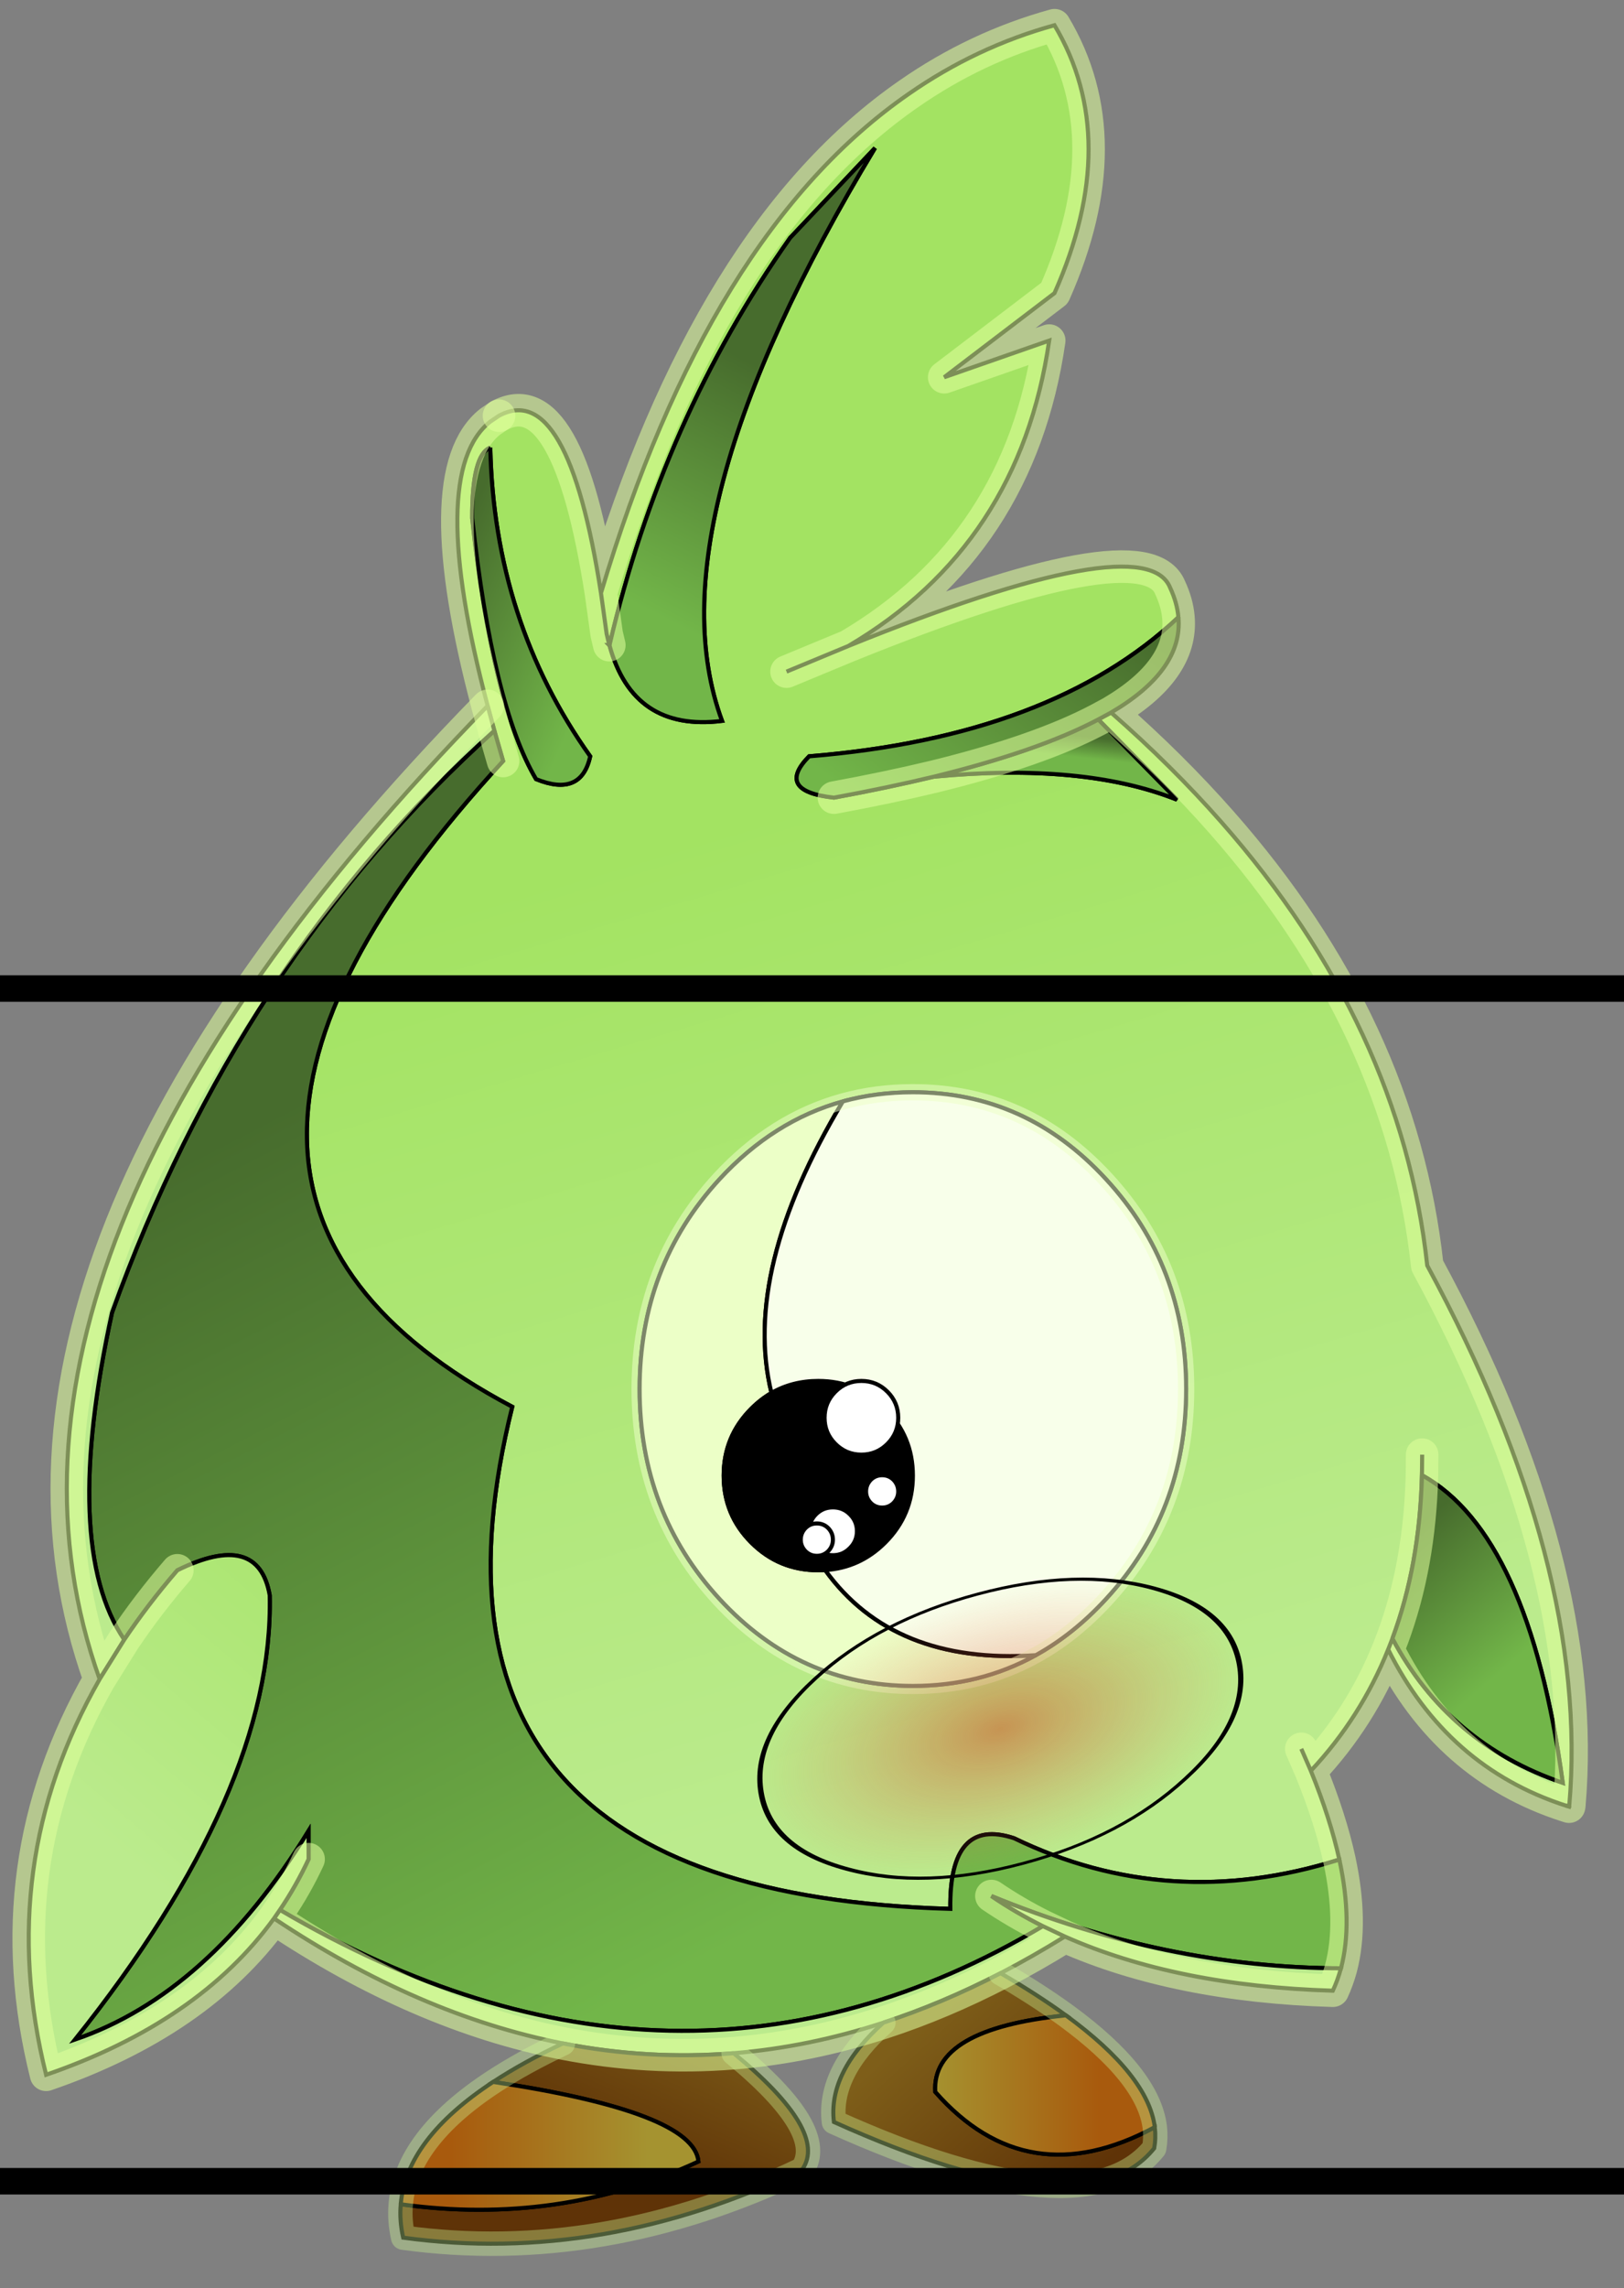
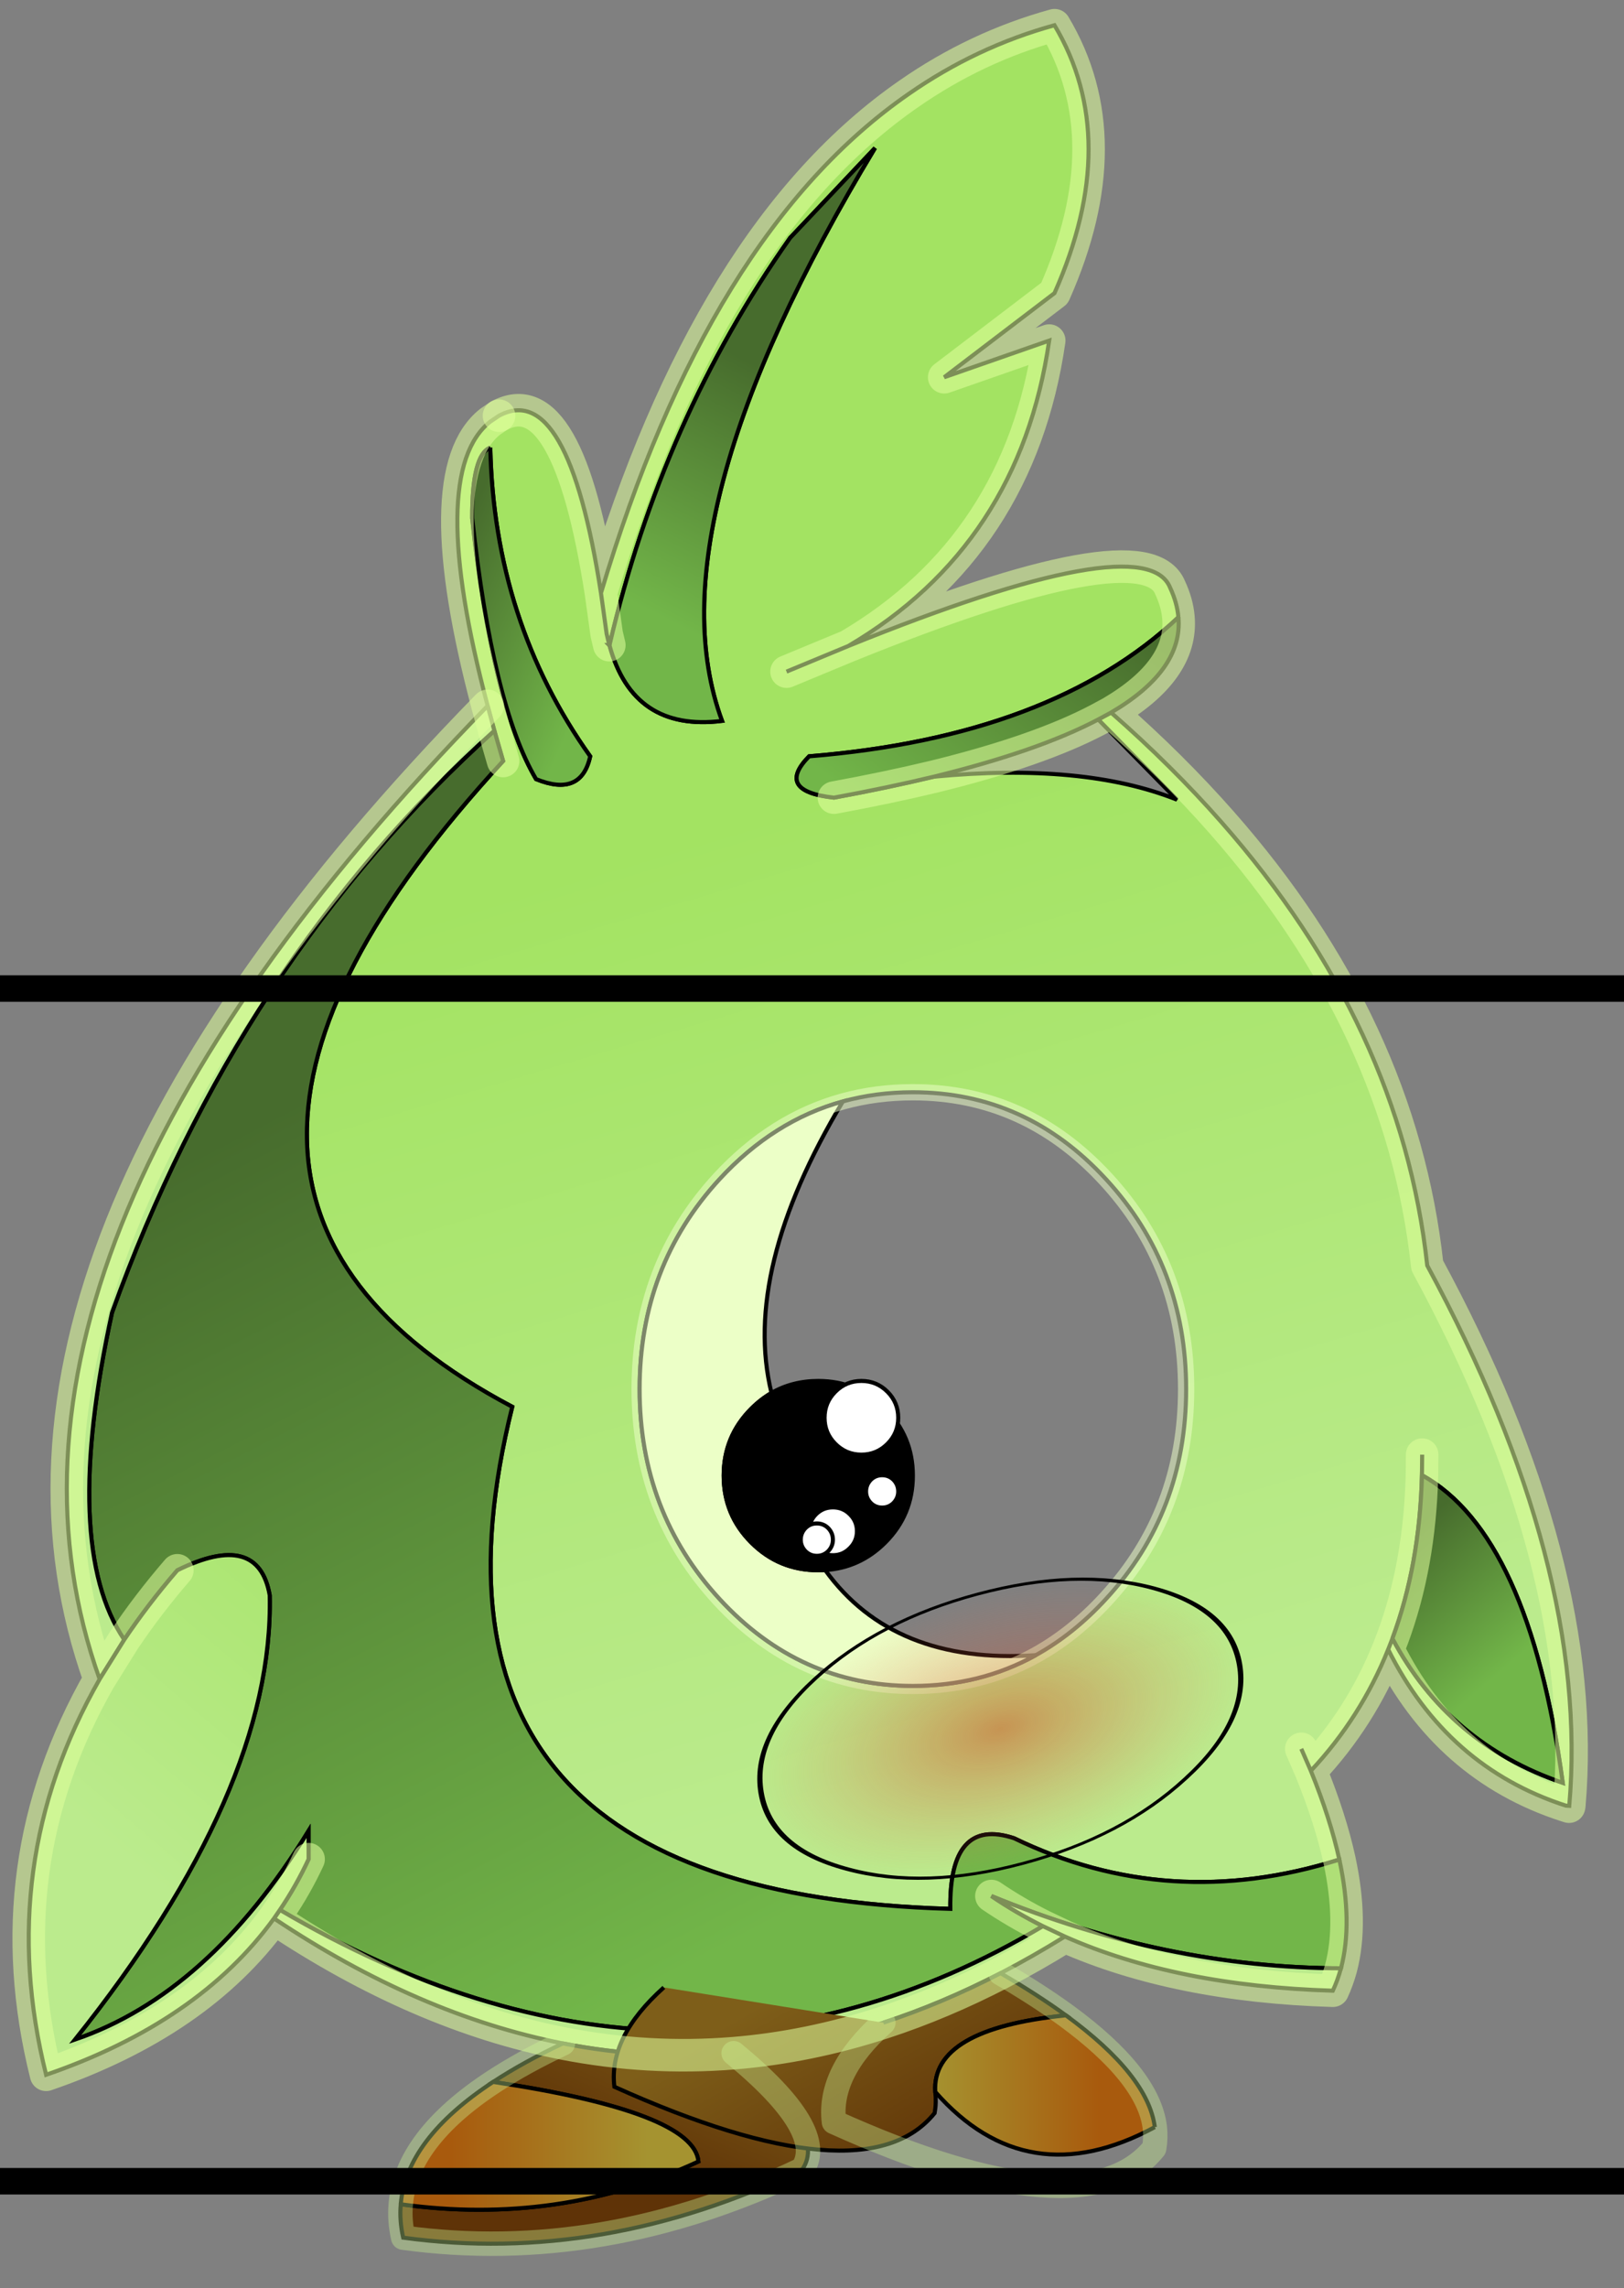
<svg xmlns="http://www.w3.org/2000/svg" xmlns:xlink="http://www.w3.org/1999/xlink" width="174" height="245">
  <rect width="100%" height="100%" fill="#808080" stroke="none" />
  <defs>
    <g transform="matrix(1,0,0,1,192.55,294) " id="shape0">
      <path id="svg_1" stroke-opacity="0" stroke-linejoin="round" stroke-linecap="round" stroke="#ff00ff" fill="none" d="m187.95,-293.5l0,380l-379.95,0l-0.05,0l0,-380l380,0m-95,294.1l-189.95,0" />
      <path id="svg_2" stroke-opacity="0" stroke-linejoin="round" stroke-linecap="round" stroke="#ff00ff" fill="none" d="m187.95,-293.5l-190,190l190,190m-379.95,0l189.95,-190l-190,-190" />
    </g>
    <g transform="matrix(1,0,0,1,193.55,276.4) " id="sprite0">
      <use id="svg_3" xlink:href="#shape1" width="387.15" transform="matrix(1,0,0,1,-193.55,-276.4) " height="551.85" />
      <use id="svg_4" xlink:href="#sprite1" width="92" transform="matrix(1.278,-0.342,0.118,0.696,-15.201,128.639) " height="95" />
    </g>
    <g transform="matrix(1,0,0,1,193.55,276.4) " id="shape1">
      <path id="svg_5" fill-rule="evenodd" fill="url(#gradient0)" d="m-46.85,-120.1q5.8,21.25 27.65,18.55q-18,-48.7 37.6,-140.7l-20.85,22.05q-31.45,44.5 -44.4,100.05l-0.05,0l0.05,0.05m-2.1,-12.85l1.4,10.05l0.65,2.75l-0.65,-2.75l-1.4,-10.05q26.4,-88.5 75.65,-122.6q16.6,-11.55 35.8,-16.85q16.75,28.05 0,65.8l-27.1,20.65l25.8,-9q-7.3,50.25 -49.35,75q72.9,-29.5 79.05,-14.35q1.75,3.75 2.05,7.3q-31.1,29.3 -90.75,34.15q-8.4,8.55 6.1,10.15q13.3,-2.45 24.55,-5.15q36.75,-3.5 59.75,5.65l-19.35,-19.7l3.15,-1.7q15,13.15 27.15,26.95q44.15,50.1 50.55,108.85q40,73.9 34.9,132.7l-0.85,-0.05q-29.2,-9.45 -43.65,-38.35q-6.75,16.75 -19,29.8q4.8,11.8 7,21.8q-41.85,13.2 -79.95,-5.25q-15.95,-5.25 -15.65,17.35q-137.45,-3.8 -107.65,-123.3q-99.8,-52.8 -2.25,-158.6l-2.15,-7.45l-1.65,-6.1q-15.2,-57.3 0.65,-69.8l2.15,-1.45q16.9,-9.1 25.05,43.55m60.8,13l-15.2,6.3l15.2,-6.3m111.3,270.85l2.35,5.4l-2.35,-5.4m-199.3,-319.55q-4.5,1.7 -4.45,17.3q5,45.95 15.7,64.1q11.1,4.5 13.3,-5.6q-23.6,-33.15 -24.55,-75.8m229,247.3l-0.05,5.05l0.05,-5.05m-142.35,-86.75q-17,4.7 -30.3,19.1q-19.65,21.35 -19.65,51.55q0,30.2 19.65,51.55q19.7,21.35 47.5,21.35q16.55,0 30.2,-7.55q9.3,-5.15 17.25,-13.8q19.7,-21.35 19.7,-51.55q0,-30.2 -19.7,-51.55q-19.65,-21.35 -47.45,-21.35q-9.05,0 -17.2,2.25m135.05,131.9l-1.05,2.7l1.05,-2.7q13.75,25.85 41.85,35.45q-8.35,-61.05 -34.6,-75.55q-0.55,22.1 -7.25,40.1" />
      <path id="svg_6" fill-rule="evenodd" fill="url(#gradient1)" d="m-46.85,-120.15q12.95,-55.55 44.4,-100.05l20.85,-22.05q-55.6,92 -37.6,140.7q-21.85,2.7 -27.65,-18.55l0,-0.05" />
      <path id="svg_7" fill-rule="evenodd" fill="#72b649" d="m-46.85,-120.1l-0.05,-0.05l0.05,0l0,0.05" />
      <path id="svg_8" fill-rule="evenodd" fill="url(#gradient2)" d="m-76.15,-168.65q0.95,42.65 24.55,75.8q-2.2,10.1 -13.3,5.6q-10.7,-18.15 -15.7,-64.1q-0.05,-15.6 4.45,-17.3" />
      <path id="svg_9" fill-rule="evenodd" fill="url(#gradient3)" d="m-75.15,-99.15l2.15,7.45q-97.55,105.8 2.25,158.6q-29.8,119.5 107.65,123.3q-0.3,-22.6 15.65,-17.35q38.1,18.45 79.95,5.25q3.35,15.5 0.4,26.7q-42.95,-0.1 -85.9,-17.75q5.95,4.05 12.65,7.4q-89.85,53.35 -187.5,-4q4,-5.9 7.05,-12.45l0,-6.95q-24.6,40.05 -57.4,51.25q48.9,-61.25 47.85,-109.1q-2.8,-15.95 -22.7,-6.15q-7.25,8.4 -13.05,17.05q-15.55,-22.95 -3,-80.35q31.05,-86.3 93.95,-142.9" />
      <path id="svg_10" fill-rule="evenodd" fill="#bbeb8d" d="m-76.8,-105.25l1.65,6.1q-62.9,56.6 -93.95,142.9q-12.55,57.4 3,80.35l-6.05,9.7q-36.95,-103.65 95.35,-239.05m-52.5,297.8l1.45,-2.1q97.65,57.35 187.5,4l5.4,2.55l-5.4,-2.55q-6.7,-3.35 -12.65,-7.4q42.95,17.65 85.9,17.75q-0.8,2.9 -2,5.5q-38.4,-1.15 -65.85,-13.3q-7.9,4.9 -15.8,9q-14.4,7.45 -28.8,12.15q-18.4,6 -36.8,7.5q-21,1.7 -41.95,-2.4q-35.5,-7 -71,-30.7" />
      <path id="svg_11" fill-rule="evenodd" fill="url(#gradient4)" d="m-166.1,124.1q5.8,-8.65 13.05,-17.05q19.9,-9.8 22.7,6.15q1.05,47.85 -47.85,109.1q32.8,-11.2 57.4,-51.25l0,6.95q-3.05,6.55 -7.05,12.45l-1.45,2.1q-18.5,25.5 -56,38.4q-12.9,-51.55 13.15,-97.15l6.05,-9.7" />
      <path id="svg_12" fill-rule="evenodd" fill="url(#gradient5)" d="m-16.35,225.65q23.3,19.15 16.9,28.5q-49.05,23.5 -98.1,16.8q-0.95,-4.15 -0.6,-8.2q38.75,5.35 73.15,-10.5q-1.15,-12.15 -50.45,-19.55q7.4,-4.85 17.15,-9.45q20.95,4.1 41.95,2.4" />
      <path id="svg_13" fill-rule="evenodd" fill="url(#gradient6)" d="m-98.15,262.75q1.3,-16 22.7,-30.05q49.3,7.4 50.45,19.55q-34.4,15.85 -73.15,10.5" />
-       <path id="svg_14" fill-rule="evenodd" fill="url(#gradient7)" d="m73.25,-101.9l19.35,19.7q-23,-9.15 -59.75,-5.65q25.7,-6.3 40.4,-14.05" />
      <path id="svg_15" fill-rule="evenodd" fill="url(#gradient8)" d="m92.95,-127q1.15,13 -16.55,23.4l-3.15,1.7q-14.7,7.75 -40.4,14.05q-11.25,2.7 -24.55,5.15q-14.5,-1.6 -6.1,-10.15q59.65,-4.85 90.75,-34.15" />
      <path id="svg_16" fill-rule="evenodd" fill="#ecffc7" d="m57.9,127.9q-13.65,7.55 -30.2,7.55q-27.8,0 -47.5,-21.35q-19.65,-21.35 -19.65,-51.55q0,-30.2 19.65,-51.55q13.3,-14.4 30.3,-19.1q-24.9,41.55 -17.55,71.6q-2.65,1.55 -4.95,3.85q-6.8,6.8 -6.8,16.45q0,9.65 6.8,16.45q6.8,6.8 16.45,6.8l1.7,-0.05q16.75,23.25 51.75,20.9" />
      <path id="svg_17" fill-rule="evenodd" fill="#000000" d="m6.15,107l-1.7,0.05q-9.65,0 -16.45,-6.8q-6.8,-6.8 -6.8,-16.45q0,-9.65 6.8,-16.45q2.3,-2.3 4.95,-3.85q5.15,-2.95 11.5,-2.95q9.65,0 16.45,6.8q6.8,6.8 6.8,16.45q0,9.65 -6.8,16.45q-6.2,6.2 -14.75,6.75" />
-       <path id="svg_18" fill-rule="evenodd" fill="#f8ffea" d="m10.5,-8.1q8.15,-2.25 17.2,-2.25q27.8,0 47.45,21.35q19.7,21.35 19.7,51.55q0,30.2 -19.7,51.55q-7.95,8.65 -17.25,13.8q-35,2.35 -51.75,-20.9q8.55,-0.55 14.75,-6.75q6.8,-6.8 6.8,-16.45q0,-9.65 -6.8,-16.45q-6.8,-6.8 -16.45,-6.8q-6.35,0 -11.5,2.95q-7.35,-30.05 17.55,-71.6" />
-       <path id="svg_19" fill-rule="evenodd" fill="url(#gradient9)" d="m20.45,218.15q14.4,-4.7 28.8,-12.15q9.1,5.3 16.05,10.35q-33.05,3.35 -32.1,18.8q22.55,25.6 53.95,8.65q0.3,2.65 -0.15,5.2q-17.15,21.25 -78.7,-6.45q-1.5,-12.2 12.15,-24.4" />
+       <path id="svg_19" fill-rule="evenodd" fill="url(#gradient9)" d="m20.45,218.15q14.4,-4.7 28.8,-12.15q9.1,5.3 16.05,10.35q-33.05,3.35 -32.1,18.8q0.3,2.65 -0.15,5.2q-17.15,21.25 -78.7,-6.45q-1.5,-12.2 12.15,-24.4" />
      <path id="svg_20" fill-rule="evenodd" fill="url(#gradient10)" d="m87.15,243.8q-31.4,16.95 -53.95,-8.65q-0.95,-15.45 32.1,-18.8q20.2,14.75 21.85,27.45" />
-       <path id="svg_21" fill-rule="evenodd" fill="url(#gradient11)" d="m189,164.9l-0.05,0.2l-0.8,-0.25l0.85,0.05" />
      <path id="svg_22" fill-rule="evenodd" fill="url(#gradient12)" d="m145.55,123.8q6.7,-18 7.25,-40.1q26.25,14.5 34.6,75.55q-28.1,-9.6 -41.85,-35.45" />
      <path id="svg_23" stroke-width="8" stroke-opacity="0.561" stroke-linejoin="round" stroke-linecap="round" stroke="#deff9b" fill="none" d="m-46.9,-120.15l-0.65,-2.75l-1.4,-10.05q-8.15,-52.65 -25.05,-43.55m206.5,354.6q-2.2,-10 -7,-21.8l-2.35,-5.4m-126.5,-264.55l15.2,-6.3q42.05,-24.75 49.35,-75l-25.8,9l27.1,-20.65q16.75,-37.75 0,-65.8q-19.2,5.3 -35.8,16.85q-49.25,34.1 -75.65,122.6m60.8,13q72.9,-29.5 79.05,-14.35q1.75,3.75 2.05,7.3q1.15,13 -16.55,23.4q15,13.15 27.15,26.95q44.15,50.1 50.55,108.85q40,73.9 34.9,132.7l-0.05,0.2l-0.8,-0.25q-29.2,-9.45 -43.65,-38.35q-6.75,16.75 -19,29.8m-278.55,-49.25q-7.25,8.4 -13.05,17.05l-6.05,9.7q-26.05,45.6 -13.15,97.15q37.5,-12.9 56,-38.4l1.45,-2.1q4,-5.9 7.05,-12.45m62.5,45.25q-35.5,-7 -71,-30.7m52.5,-297.8q-132.3,135.4 -95.35,239.05m324.95,-50.1l0.05,-5.05m-120,-166.5q-11.25,2.7 -24.55,5.15m68.1,-20.9l-3.15,1.7q-14.7,7.75 -40.4,14.05m-12.4,306q14.4,-4.7 28.8,-12.15q7.9,-4.1 15.8,-9l-5.4,-2.55m-76,31.2q18.4,-1.5 36.8,-7.5m44.6,-21.15q27.45,12.15 65.85,13.3q1.2,-2.6 2,-5.5q2.95,-11.2 -0.4,-26.7m-85.5,8.95q5.95,4.05 12.65,7.4m84.85,-67.95l1.05,-2.7q6.7,-18 7.25,-40.1m-211.1,139.55q20.95,4.1 41.95,2.4" />
      <path id="svg_24" stroke-width="8" stroke-opacity="0.561" stroke-linejoin="round" stroke-linecap="round" stroke="#deff9b" fill="none" d="m-74,-176.5l-2.15,1.45q-15.85,12.5 -0.65,69.8l1.65,6.1l2.15,7.45" />
      <path id="svg_25" stroke-width="0.05" stroke-linejoin="round" stroke-linecap="round" stroke="#00ff00" fill="none" d="m-46.85,-120.1l0,-0.05" />
      <path id="svg_26" stroke-width="6" stroke-opacity="0.369" stroke-linejoin="round" stroke-linecap="round" stroke="#cef695" fill="none" d="m-16.35,225.65q23.3,19.15 16.9,28.5q-49.05,23.5 -98.1,16.8q-0.95,-4.15 -0.6,-8.2q1.3,-16 22.7,-30.05q7.4,-4.85 17.15,-9.45m78.75,-5.1q-13.65,12.2 -12.15,24.4q61.55,27.7 78.7,6.45q0.45,-2.55 0.15,-5.2q-1.65,-12.7 -21.85,-27.45q-6.95,-5.05 -16.05,-10.35" />
      <path id="svg_27" stroke-width="4" stroke-opacity="0.529" stroke-linejoin="round" stroke-linecap="round" stroke="#ecffc7" fill="none" d="m57.9,127.9q-13.65,7.55 -30.2,7.55q-27.8,0 -47.5,-21.35q-19.65,-21.35 -19.65,-51.55q0,-30.2 19.65,-51.55q13.3,-14.4 30.3,-19.1q8.15,-2.25 17.2,-2.25q27.8,0 47.45,21.35q19.7,21.35 19.7,51.55q0,30.2 -19.7,51.55q-7.95,8.65 -17.25,13.8" />
      <path id="svg_28" stroke-width="0.05" stroke-linejoin="round" stroke-linecap="round" stroke="#000000" fill="none" d="m6.15,107l-1.7,0.05q-9.65,0 -16.45,-6.8q-6.8,-6.8 -6.8,-16.45q0,-9.65 6.8,-16.45q2.3,-2.3 4.95,-3.85q5.15,-2.95 11.5,-2.95q9.65,0 16.45,6.8q6.8,6.8 6.8,16.45q0,9.65 -6.8,16.45q-6.2,6.2 -14.75,6.75" />
      <path id="svg_29" fill-rule="evenodd" fill="#ffffff" d="m21.45,76q-2.65,2.65 -6.4,2.65q-3.75,0 -6.4,-2.65q-2.65,-2.65 -2.65,-6.4q0,-3.75 2.65,-6.4q2.65,-2.65 6.4,-2.65q3.75,0 6.4,2.65q2.65,2.65 2.65,6.4q0,3.75 -2.65,6.4" />
      <path id="svg_30" fill-rule="evenodd" fill="#ffffff" d="m12.2,101.6q-1.7,1.75 -4.15,1.75q-2.45,0 -4.15,-1.75q-1.7,-1.7 -1.7,-4.15q0,-2.45 1.7,-4.15q1.7,-1.7 4.15,-1.7q2.45,0 4.15,1.7q1.75,1.7 1.75,4.15q0,2.45 -1.75,4.15" />
      <path id="svg_31" fill-rule="evenodd" fill="#ffffff" d="m6.9,102.35q-1.15,1.15 -2.8,1.15q-1.65,0 -2.8,-1.15q-1.15,-1.2 -1.15,-2.8q0,-1.65 1.15,-2.85q1.15,-1.15 2.8,-1.15q1.65,0 2.8,1.15q1.15,1.2 1.15,2.85q0,1.6 -1.15,2.8" />
      <path id="svg_32" fill-rule="evenodd" fill="#ffffff" d="m22.95,90.5q-1.15,1.15 -2.8,1.15q-1.65,0 -2.8,-1.15q-1.15,-1.2 -1.15,-2.8q0,-1.65 1.15,-2.85q1.15,-1.15 2.8,-1.15q1.65,0 2.8,1.15q1.15,1.2 1.15,2.85q0,1.6 -1.15,2.8" />
    </g>
    <g transform="matrix(1,0,0,1,46,47.5) " id="sprite1">
      <use id="svg_33" xlink:href="#shape2" width="92" transform="matrix(1,0,0,1,-46,-47.5) " height="95" />
    </g>
    <g transform="matrix(1,0,0,1,46,47.5) " id="shape2">
      <path id="svg_34" fill-rule="evenodd" fill="url(#gradient13)" d="m32.5,-33.65q13.5,13.95 13.5,33.65q0,19.7 -13.5,33.55q-13.45,13.95 -32.5,13.95q-19.05,0 -32.5,-13.95q-13.5,-13.85 -13.5,-33.55q0,-19.7 13.5,-33.65q13.45,-13.85 32.5,-13.85q19.05,0 32.5,13.85" />
    </g>
    <g id="sprite2">
      <use id="svg_35" xlink:href="#shape3" width="102.95" height="45" />
    </g>
    <g id="shape3">
      <path id="svg_36" fill-rule="evenodd" fill-opacity="0" fill="#ff00ff" d="m102.95,45l-102.95,0l0,-45l102.95,0l0,45" />
    </g>
    <linearGradient y2="0.421" y1="0.938" x2="0.424" x1="0.546" spreadMethod="pad" id="gradient0">
      <stop stop-color="#bbeb8d" offset="0" />
      <stop stop-color="#a3e362" offset="1" />
    </linearGradient>
    <linearGradient y2="0.363" y1="0.852" x2="0.516" x1="0.403" spreadMethod="pad" id="gradient1">
      <stop stop-color="#72b649" offset="0" />
      <stop stop-color="#476c2d" offset="1" />
    </linearGradient>
    <linearGradient y2="0.118" y1="0.906" x2="0.087" x1="0.692" spreadMethod="pad" id="gradient2">
      <stop stop-color="#72b649" offset="0" />
      <stop stop-color="#476c2d" offset="1" />
    </linearGradient>
    <linearGradient y2="0.263" y1="0.88" x2="0.183" x1="0.473" spreadMethod="pad" id="gradient3">
      <stop stop-color="#72b649" offset="0" />
      <stop stop-color="#476c2d" offset="1" />
    </linearGradient>
    <linearGradient y2="-0.342" y1="0.633" x2="0.961" x1="0.482" spreadMethod="pad" id="gradient4">
      <stop stop-color="#bbeb8d" offset="0" />
      <stop stop-color="#a3e362" offset="1" />
    </linearGradient>
    <linearGradient y2="-0.005" y1="0.528" x2="0.96" x1="0.504" spreadMethod="pad" id="gradient5">
      <stop stop-color="#5f3307" offset="0" />
      <stop stop-color="#7e5e19" offset="1" />
    </linearGradient>
    <linearGradient y2="0.5" y1="0.5" x2="0.828" x1="0.169" spreadMethod="pad" id="gradient6">
      <stop stop-color="#a85a0d" offset="0" />
      <stop stop-color="#a59330" offset="1" />
    </linearGradient>
    <linearGradient y2="0.24" y1="0.481" x2="0.703" x1="0.623" spreadMethod="pad" id="gradient7">
      <stop stop-color="#72b649" offset="0" />
      <stop stop-color="#476c2d" offset="1" />
    </linearGradient>
    <linearGradient y2="0.265" y1="0.783" x2="0.999" x1="0.074" spreadMethod="pad" id="gradient8">
      <stop stop-color="#72b649" offset="0" />
      <stop stop-color="#476c2d" offset="1" />
    </linearGradient>
    <linearGradient y2="0.294" y1="0.805" x2="0.197" x1="0.779" spreadMethod="pad" id="gradient9">
      <stop stop-color="#5f3307" offset="0" />
      <stop stop-color="#7e5e19" offset="1" />
    </linearGradient>
    <linearGradient y2="0.5" y1="0.5" x2="-0.005" x1="0.751" spreadMethod="pad" id="gradient10">
      <stop stop-color="#a85a0d" offset="0" />
      <stop stop-color="#a59330" offset="1" />
    </linearGradient>
    <linearGradient y2="-713.281" y1="-27.119" x2="-192.258" x1="-170.092" spreadMethod="pad" id="gradient11">
      <stop stop-color="#bbeb8d" offset="0" />
      <stop stop-color="#95df4a" offset="1" />
    </linearGradient>
    <linearGradient y2="0.133" y1="0.706" x2="0.221" x1="0.495" spreadMethod="pad" id="gradient12">
      <stop stop-color="#72b649" offset="0" />
      <stop stop-color="#476c2d" offset="1" />
    </linearGradient>
    <radialGradient spreadMethod="pad" r="819.2" id="gradient13" gradientUnits="userSpaceOnUse" gradientTransform="matrix(0.058, 0.0, 0.0, 0.058, 0.0, 0.0)" cy="0" cx="0">
      <stop stop-opacity="0.51" stop-color="#d2401c" offset="0" />
      <stop stop-opacity="0" stop-color="#e97757" offset="1" />
    </radialGradient>
  </defs>
  <g>
    <title>background</title>
    <rect fill="none" id="canvas_background" height="247" width="176" y="-1" x="-1" />
  </g>
  <g>
    <title>Layer 1</title>
    <g stroke="null" id="svg_37">
      <use stroke="null" x="79.565" y="188.592" id="svg_38" xlink:href="#shape0" width="381" transform="matrix(1.716,0,0,1.716,-330.375,-504.442) " height="381" />
      <use stroke="null" x="-9.175" y="0" id="svg_39" xlink:href="#sprite0" width="387.15" transform="matrix(0.436,0,0,0.436,5.344,0.957) " height="551.85" />
      <use stroke="null" x="-1.29" y="0" xlink:href="#sprite2" width="102.95" transform="matrix(3.101,0,0,2.838,-24.284,105.851) " id="_mcMask" height="45" />
    </g>
  </g>
</svg>